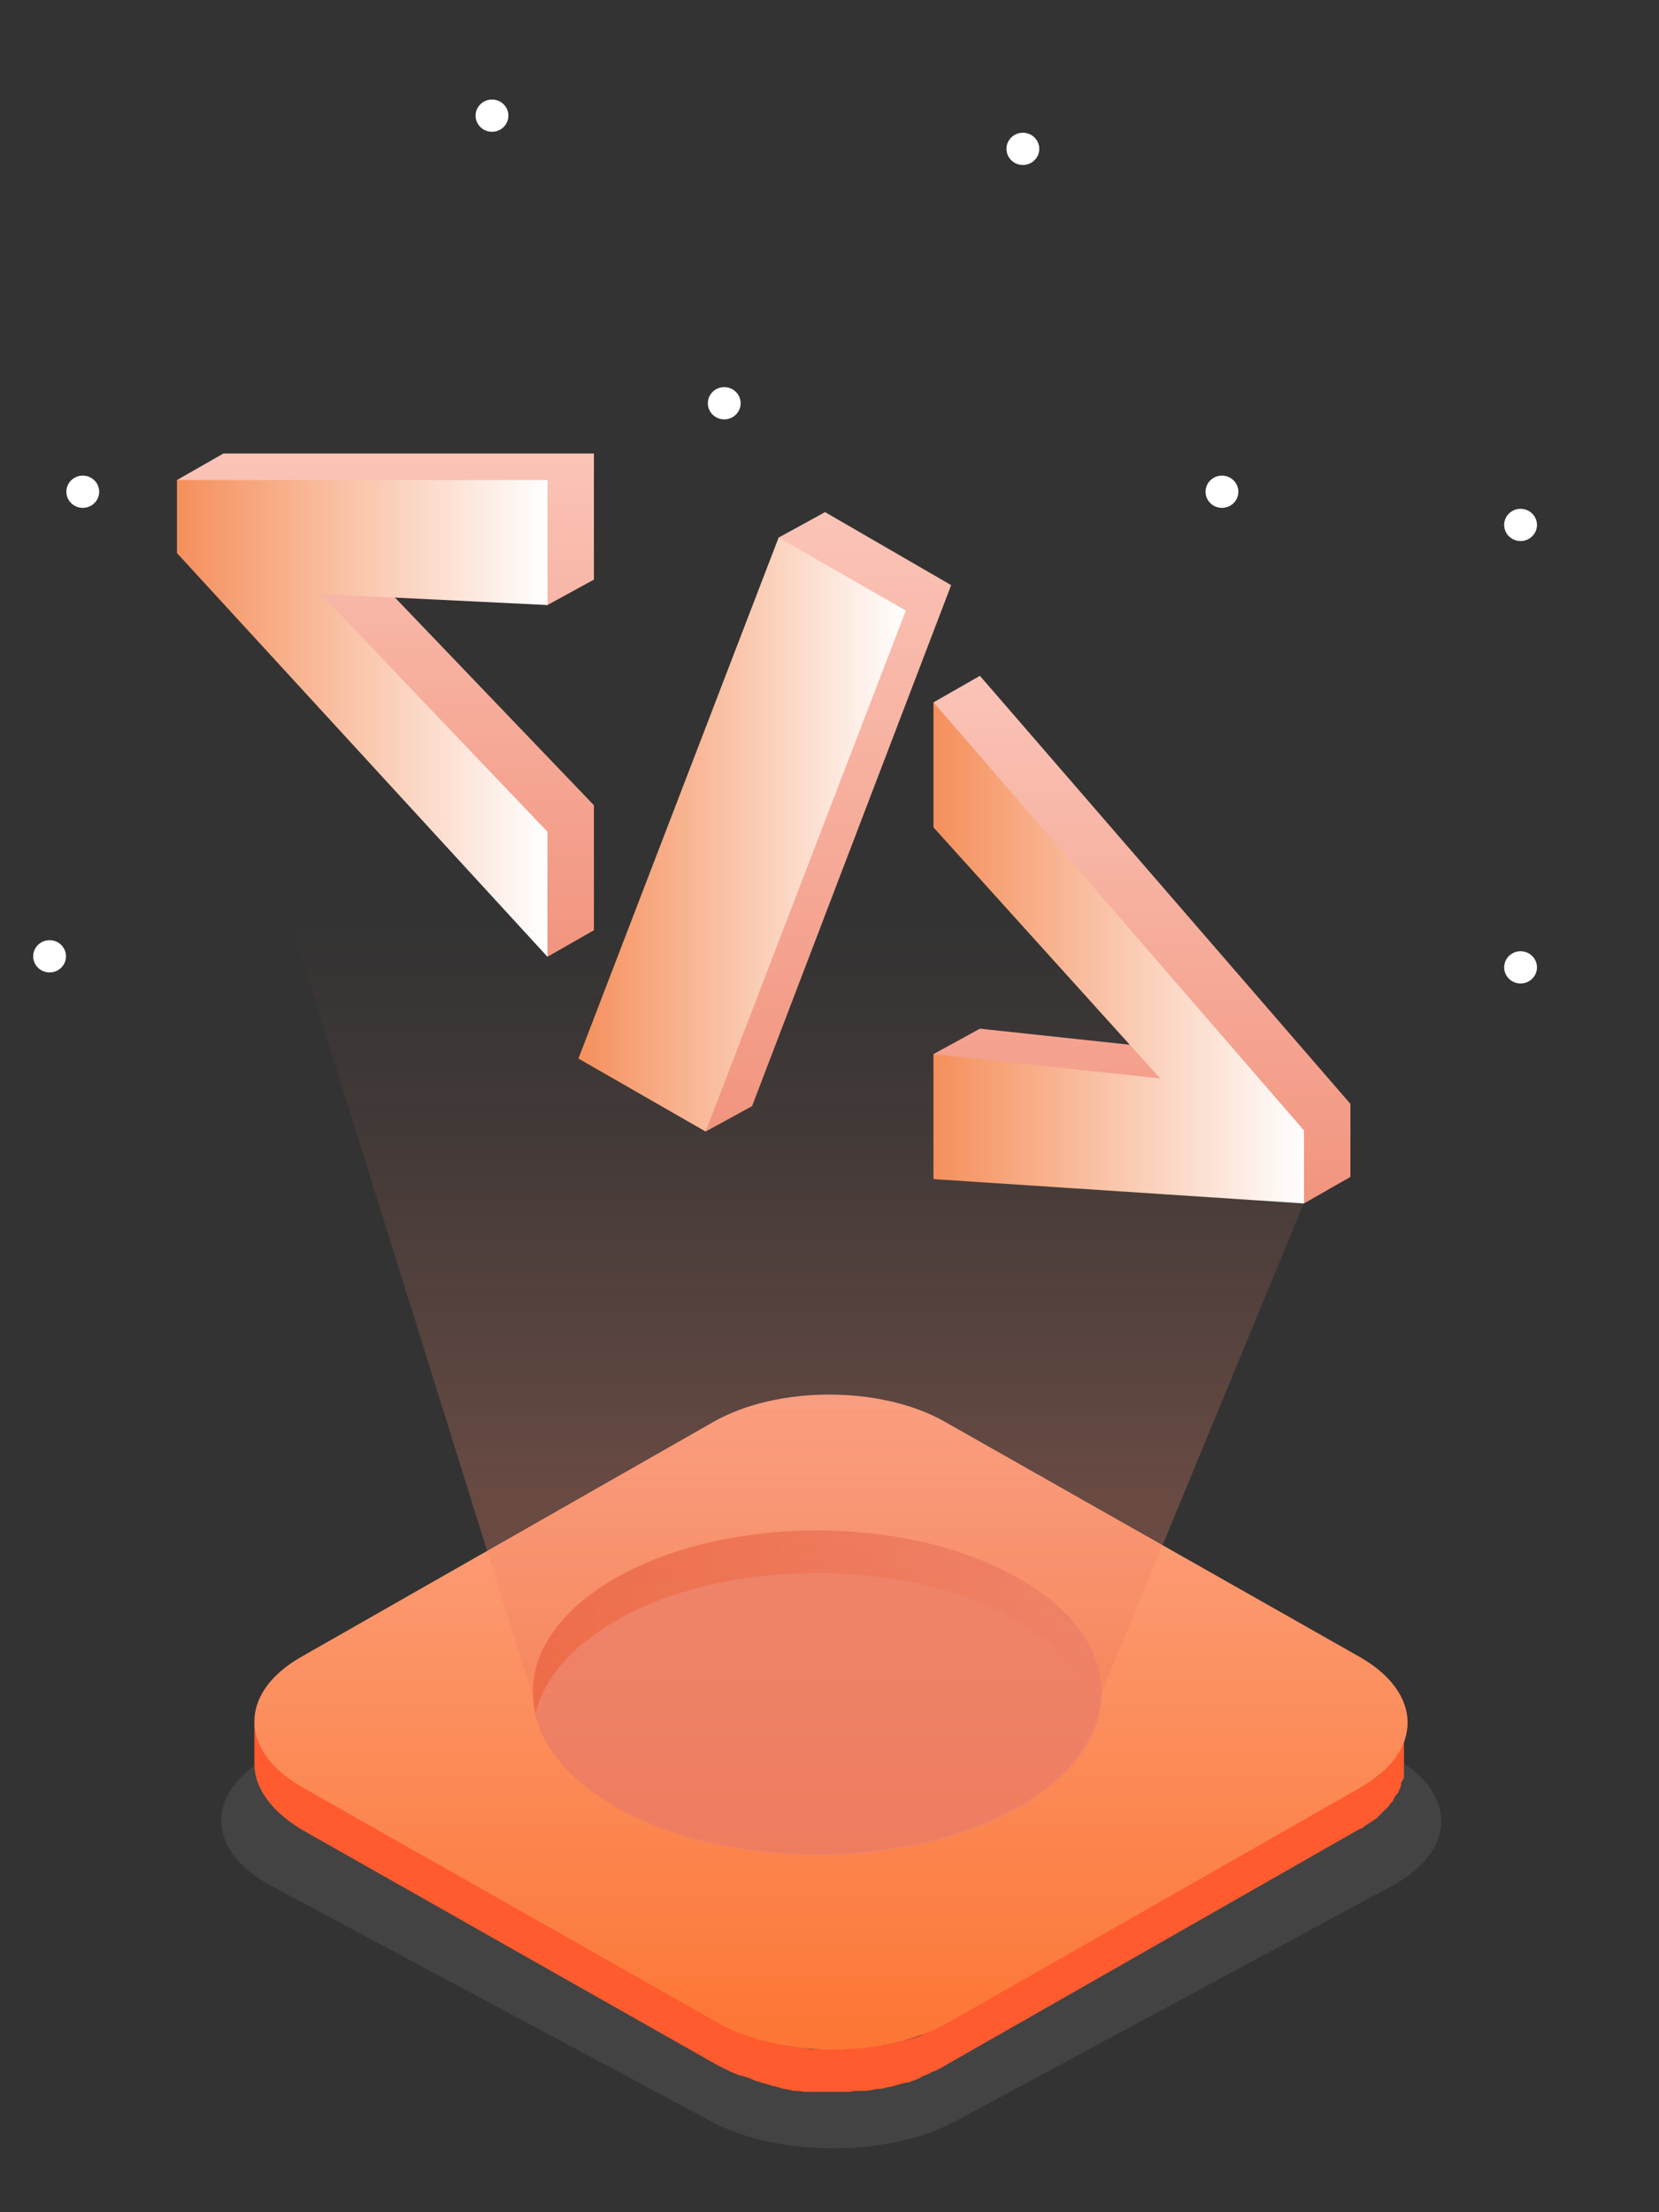
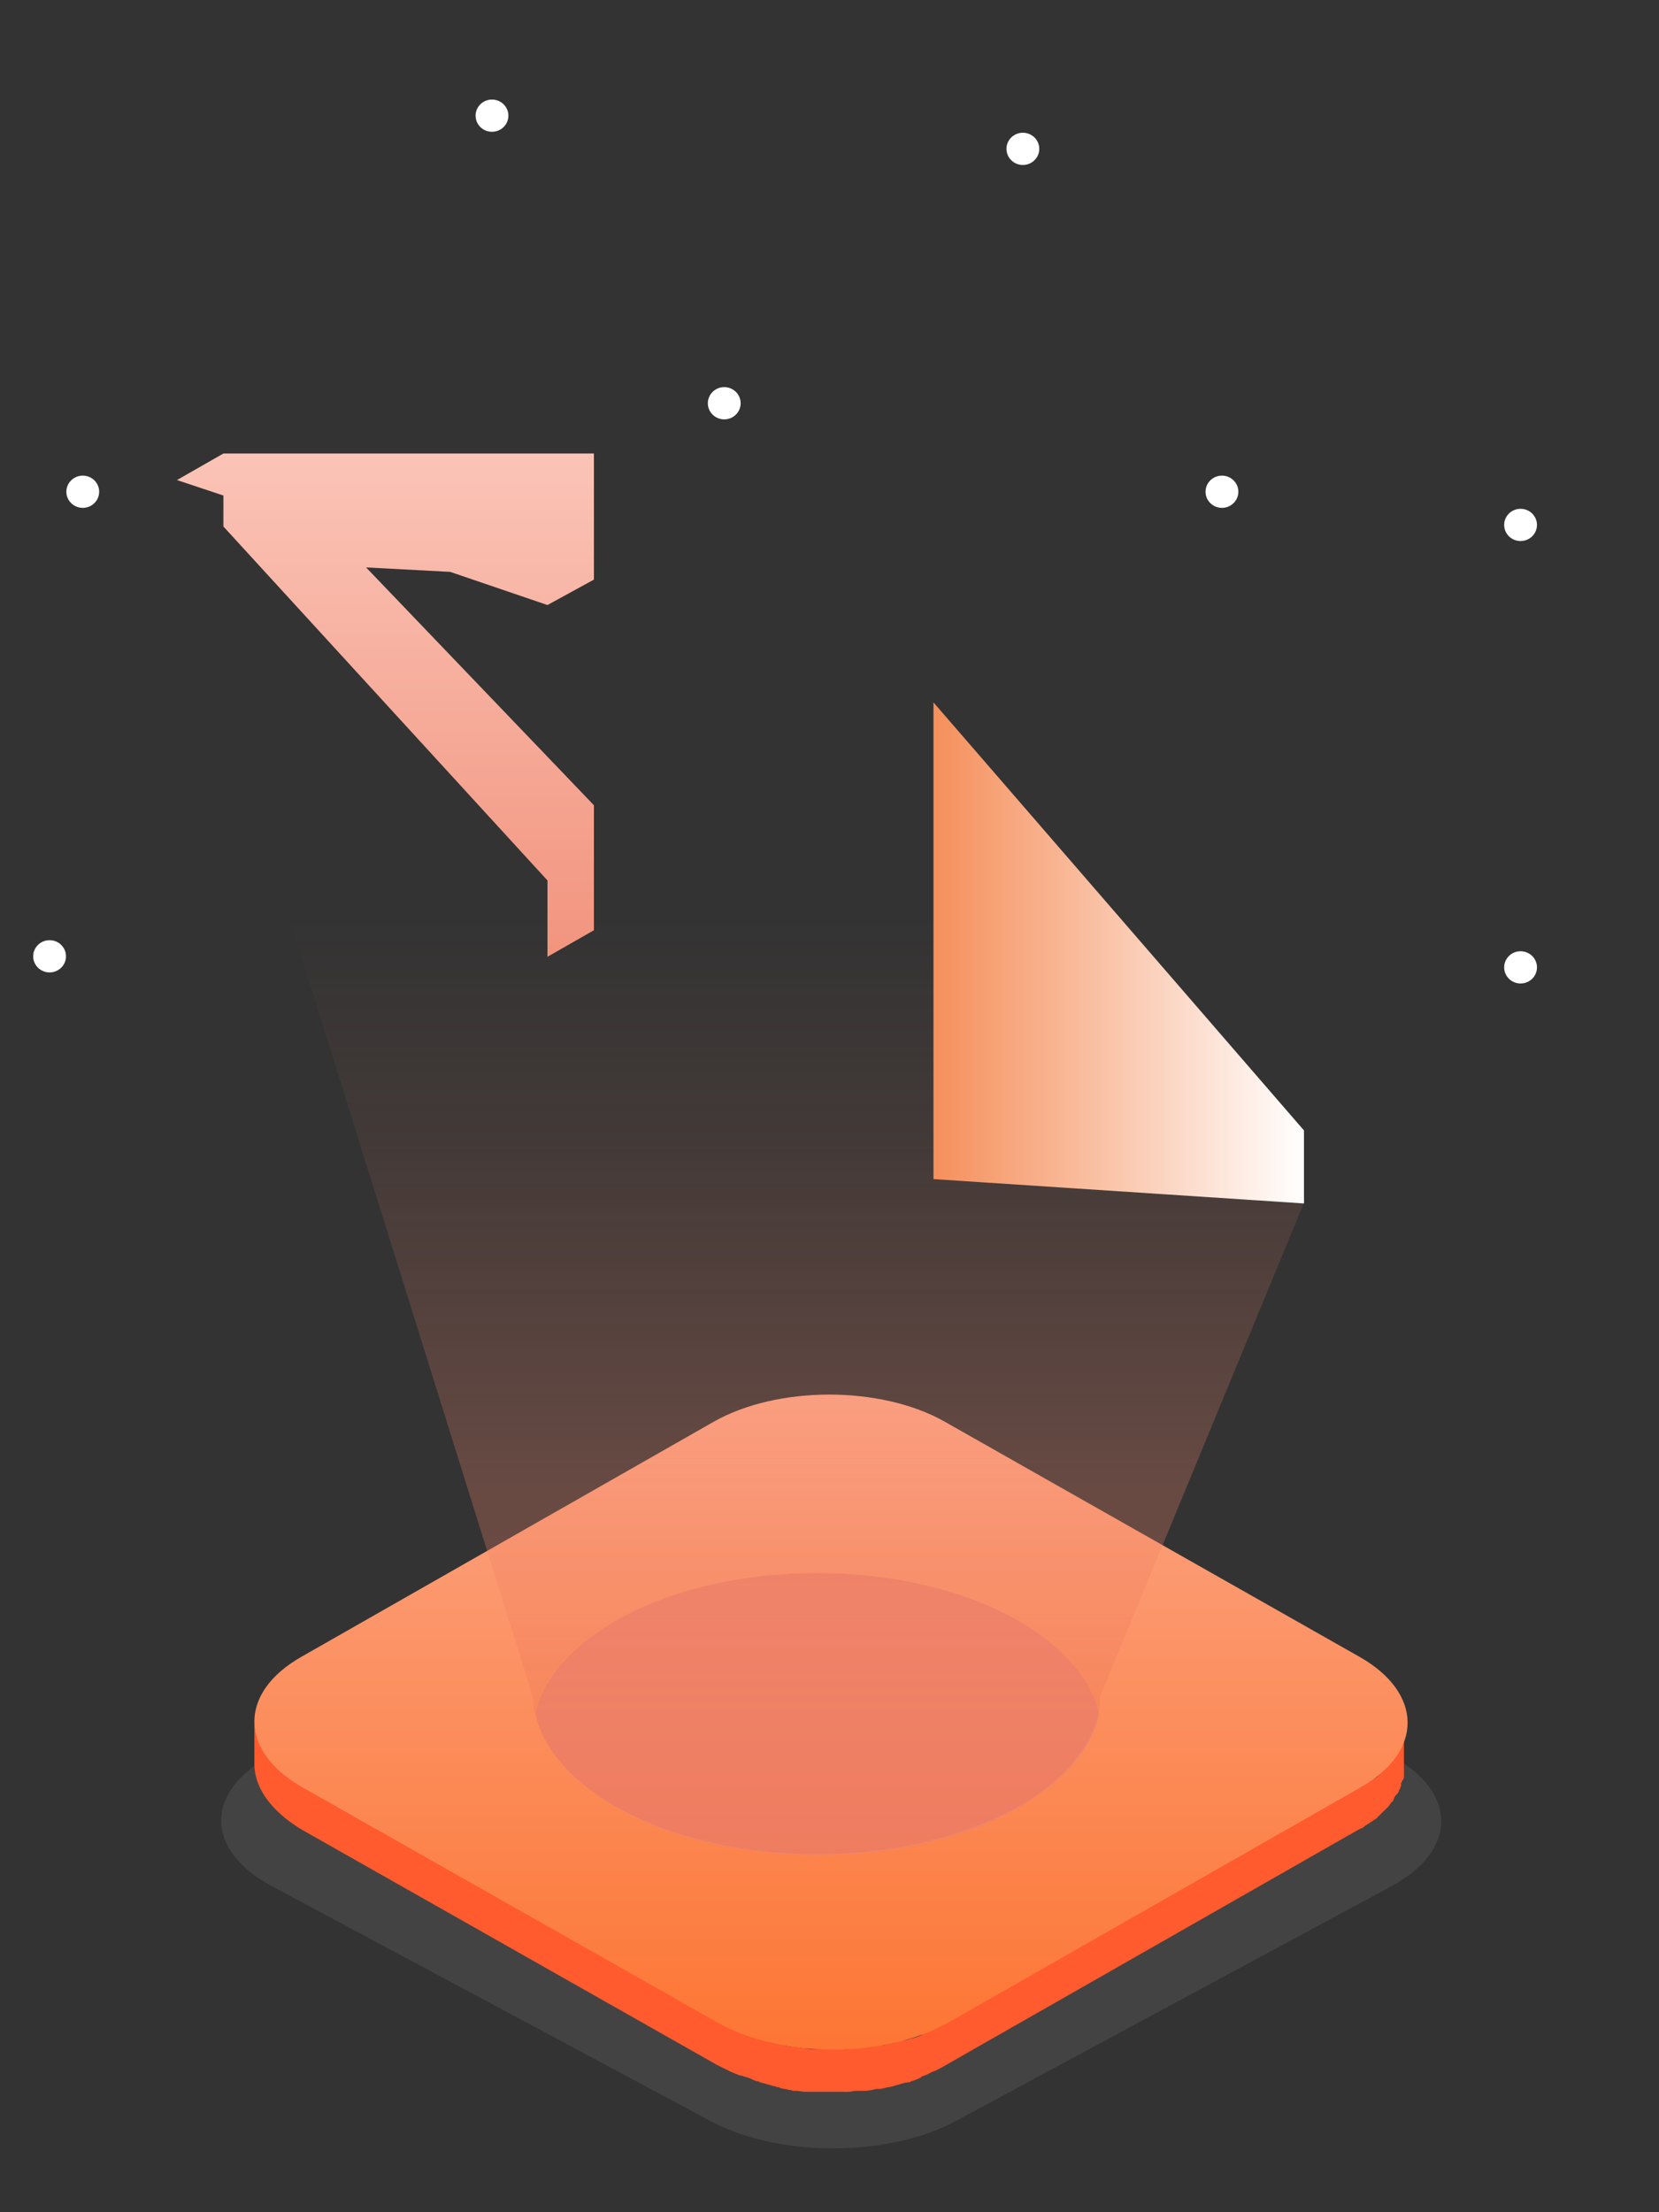
<svg xmlns="http://www.w3.org/2000/svg" width="150" height="200" fill="none">
  <rect width="100%" height="100%" fill="#333333" stroke="none" />
  <path fill-rule="evenodd" clip-rule="evenodd" d="M125.72 158.7c6.108 3.257 6.108 8.571.087 11.829l-39.439 21.257c-6.108 3.257-15.968 3.257-22.075 0l-39.701-21.257c-6.108-3.258-6.108-8.572-.087-11.829l39.439-21.257c6.107-3.257 15.967-3.257 22.075 0L125.72 158.7z" fill="#fff" fill-opacity=".4" opacity=".2" />
  <path fill-rule="evenodd" clip-rule="evenodd" d="M127.095 156.037v.857c0 .086 0 .172-.088.172-.087 0 0 .085-.087.171a.297.297 0 0 1-.087.171c0 .086-.087.086-.087.172s-.088.171-.088.257-.087.086-.087.171c0 .086-.087.172-.087.258 0 .085-.087.085-.087.171 0 .086-.088.171-.175.257s-.087.086-.087.172c0 .085-.175.171-.175.257l-.087.085c-.087.172-.262.258-.349.429l-.087.086c-.088.085-.175.257-.349.343l-.175.171c-.087.086-.174.086-.174.171 0 .086-.175.086-.175.172s-.174.086-.262.171c-.087.086-.174.086-.261.172-.088.085-.175.085-.262.171-.087.086-.175.086-.262.172-.087.085-.174.085-.262.171a.662.662 0 0 1-.349.171l-37.257 21.249c-.35.171-.611.343-.96.514-.087 0-.175.086-.262.086-.349.171-.61.257-.96.429a.086.086 0 0 0-.087.085 4.934 4.934 0 0 1-1.047.343c-.25.098-.516.156-.785.172-.2.068-.404.125-.611.171-.262.086-.524.086-.785.171-.262.086-.437.086-.611.086h-.262c-.349.086-.698.086-1.047.172h-.262a1.51 1.51 0 0 0-.61.085c-.35 0-.698.086-.96.086h-2.88a1.94 1.94 0 0 1-.698-.086c-.261 0-.523-.085-.698-.085-.174 0-.436-.086-.698-.086a2.58 2.58 0 0 1-.785-.172c-.175 0-.436-.085-.61-.085-.35-.086-.612-.172-.873-.257-.262-.086-.437-.086-.611-.172-.175-.086-.175-.086-.35-.086a3.68 3.68 0 0 1-.872-.342c-.087 0-.174-.086-.261-.086a3.115 3.115 0 0 1-.786-.343c-.087-.086-.262-.086-.349-.171l-1.047-.515-37.52-21.257c-2.879-1.628-4.362-3.771-4.362-6v3.943c0 2.143 1.483 4.286 4.363 6l37.52 21.257 1.046.514c.087.086.262.086.35.172.261.086.436.171.697.257h.088c.087 0 .174.086.261.086.305.077.598.192.873.343.087 0 .174.085.349.085a.304.304 0 0 1 .174.086c.088 0 .262.086.35.086l.872.257a.327.327 0 0 1 .262.086.53.53 0 0 1 .349.085c.261.086.523.086.785.172a.674.674 0 0 1 .349.085h.349c.262 0 .523.086.698.086h3.578c.322.018.645-.011.96-.086h.872a4.41 4.41 0 0 0 1.064-.171h.35c.146-.02.292-.049.436-.086.261-.085.523-.085.785-.171.2-.069.404-.126.61-.172.252-.097.517-.155.786-.171.087 0 .087 0 .174-.086a3.68 3.68 0 0 0 .873-.343.086.086 0 0 0 .087-.085c.336-.107.658-.251.96-.429.087 0 .175-.086.262-.086.33-.153.65-.324.96-.514l37.257-21.257c.088 0 .088-.086.175-.086s.087-.085.174-.085c.088 0 .175-.086.262-.172.087-.086.175-.086.262-.171.087-.086.174-.086.262-.172.087-.085.174-.085.261-.171.088-.086.175-.086.262-.172.087-.085.175-.085.175-.171 0-.086.174-.086.174-.171l.087-.086.088-.086.349-.343.087-.085a1.52 1.52 0 0 0 .349-.429l.087-.086c.087-.085.175-.171.175-.257s.087-.086.087-.171c0-.086.087-.172.174-.257 0-.048.04-.086.088-.086 0-.047.039-.086.087-.086 0-.086.087-.171.087-.257s.088-.086.088-.171c0-.086.087-.172.087-.258v-.171a.297.297 0 0 1 .087-.171c0-.086 0-.086.087-.172.088-.086 0-.171.088-.171v-4.972c.157.095.157.18.157.266z" fill="#FF5B2E" />
  <path fill-rule="evenodd" clip-rule="evenodd" d="M122.907 149.78c5.758 3.257 5.846 8.572.087 11.829l-37.258 21.248c-5.759 3.257-15.095 3.257-20.854 0L27.363 161.6c-5.759-3.257-5.846-8.571-.087-11.828l37.275-21.249c5.759-3.257 15.095-3.257 20.854 0l37.502 21.257z" fill="url(#paint0_linear)" />
-   <path fill-rule="evenodd" clip-rule="evenodd" d="M99.379 155.009c-.698 3.085-3.141 6-7.242 8.4-10.035 5.742-26.264 5.742-36.386 0-4.188-2.4-6.63-5.4-7.329-8.486-1.047-4.372 1.396-8.914 7.242-12.257 10.034-5.743 26.351-5.743 36.385 0 5.934 3.334 8.394 7.971 7.33 12.343z" fill="url(#paint1_linear)" />
  <path fill-rule="evenodd" clip-rule="evenodd" d="M99.38 155.009c-.699 3.085-3.142 6-7.243 8.4-10.034 5.743-26.263 5.743-36.385 0-4.188-2.4-6.631-5.4-7.33-8.486.699-3.086 3.142-6 7.243-8.4 10.034-5.743 26.35-5.743 36.385 0 4.188 2.4 6.649 5.4 7.33 8.486z" fill="url(#paint2_linear)" />
  <path fill-rule="evenodd" clip-rule="evenodd" d="M118 108.5l-43.5-54-58.5-4 32.16 102.871c.016.49.074.978.175 1.458.698 3.085 3.141 6.085 7.33 8.485 10.121 5.743 26.35 5.743 36.385 0 4.1-2.314 6.544-5.314 7.242-8.4.101-.508.16-1.024.174-1.543L118 108.5z" fill="url(#paint3_linear)" fill-opacity=".4" />
  <path fill-rule="evenodd" clip-rule="evenodd" d="M7.483 45.914c.82 0 1.484-.652 1.484-1.457S8.303 43 7.483 43C6.664 43 6 43.652 6 44.457s.664 1.457 1.483 1.457zM92.483 14.914c.82 0 1.484-.652 1.484-1.457S93.302 12 92.483 12 91 12.652 91 13.457s.664 1.457 1.483 1.457zM65.483 37.914c.82 0 1.484-.652 1.484-1.457S66.302 35 65.483 35 64 35.652 64 36.457s.664 1.457 1.483 1.457zM137.483 48.914c.82 0 1.484-.652 1.484-1.457S138.303 46 137.483 46c-.819 0-1.483.652-1.483 1.457s.664 1.457 1.483 1.457zM44.483 11.914c.82 0 1.484-.652 1.484-1.457S45.303 9 44.483 9C43.664 9 43 9.652 43 10.457s.664 1.457 1.483 1.457zM110.483 45.914c.82 0 1.484-.652 1.484-1.457S111.303 43 110.483 43c-.819 0-1.483.652-1.483 1.457s.664 1.457 1.483 1.457zM137.483 88.914c.82 0 1.484-.652 1.484-1.457S138.303 86 137.483 86c-.819 0-1.483.652-1.483 1.457s.664 1.457 1.483 1.457zM4.483 87.914c.82 0 1.484-.652 1.484-1.457S5.303 85 4.483 85C3.664 85 3 85.652 3 86.457s.664 1.457 1.483 1.457z" fill="#fff" />
  <path d="M49.5 54.7l4.2-2.3V41H20.2L16 43.4l4.2 1.4v2.8l29.3 32v6.9l4.2-2.4V72.8L33.1 51.3l7.6.4 8.8 3z" fill="url(#paint4_linear)" />
-   <path d="M49.5 86.5L16 50v-6.6h33.5v11.3l-20.5-1 20.5 21.5v11.3z" fill="url(#paint5_linear)" />
-   <path d="M74.6 46.3l-4.2 2.3-1.5 12.5-12.4 32.2 7.9 4.6-.6 4.4L68 100l18-47.1-11.4-6.6z" fill="url(#paint6_linear)" />
-   <path d="M81.9 55.2l-18.1 47.1-11.5-6.6 18.1-47.1 11.5 6.6z" fill="url(#paint7_linear)" />
-   <path d="M88.6 61.1l-4.2 2.4 4.2 9 20.5 22.7L88.6 93l-4.2 2.3 4.2 3.2v5.8L116 106l1.9 2.8 4.2-2.4v-6.6L88.6 61.1z" fill="url(#paint8_linear)" />
-   <path d="M84.4 95.3l20.5 2.2-20.5-22.7V63.5l33.5 38.7v6.6l-33.5-2.2V95.3z" fill="url(#paint9_linear)" />
+   <path d="M84.4 95.3V63.5l33.5 38.7v6.6l-33.5-2.2V95.3z" fill="url(#paint9_linear)" />
  <defs>
    <linearGradient id="paint0_linear" x1="183.524" y1="204.363" x2="183.524" y2="81.243" gradientUnits="userSpaceOnUse">
      <stop stop-color="#FD6619" />
      <stop offset=".89" stop-color="#FBBFB1" />
      <stop offset="1" stop-color="#fff" />
    </linearGradient>
    <linearGradient id="paint1_linear" x1="48.096" y1="167.751" x2="99.633" y2="167.751" gradientUnits="userSpaceOnUse">
      <stop stop-color="#ED663F" />
      <stop offset="1" stop-color="#EF856C" />
    </linearGradient>
    <linearGradient id="paint2_linear" x1="27.124" y1="-412.591" x2="27.124" y2="-365.774" gradientUnits="userSpaceOnUse">
      <stop stop-color="#ED663F" />
      <stop offset=".641" stop-color="#ED663F" />
      <stop offset="1" stop-color="#EF856C" />
    </linearGradient>
    <linearGradient id="paint3_linear" x1="29.604" y1="82.683" x2="29.604" y2="177.594" gradientUnits="userSpaceOnUse">
      <stop stop-color="#EF856C" stop-opacity="0" />
      <stop offset=".21" stop-color="#EF856C" stop-opacity=".2" />
      <stop offset=".55" stop-color="#EF856C" stop-opacity=".7" />
      <stop offset="1" stop-color="#ED663F" />
    </linearGradient>
    <linearGradient id="paint4_linear" x1="74.04" y1="101.146" x2="74.04" y2="6.551" gradientUnits="userSpaceOnUse">
      <stop stop-color="#EF856C" />
      <stop offset=".89" stop-color="#FFDDD5" />
      <stop offset="1" stop-color="#fff" />
    </linearGradient>
    <linearGradient id="paint5_linear" x1="15.941" y1="86.551" x2="49.508" y2="86.551" gradientUnits="userSpaceOnUse">
      <stop stop-color="#F58F5B" />
      <stop offset="1" stop-color="#fff" />
    </linearGradient>
    <linearGradient id="paint6_linear" x1="101.916" y1="120.326" x2="101.916" y2="3.901" gradientUnits="userSpaceOnUse">
      <stop stop-color="#EF856C" />
      <stop offset=".89" stop-color="#FFDDD5" />
      <stop offset="1" stop-color="#fff" />
    </linearGradient>
    <linearGradient id="paint7_linear" x1="52.248" y1="102.363" x2="81.907" y2="102.363" gradientUnits="userSpaceOnUse">
      <stop stop-color="#F58F5B" />
      <stop offset="1" stop-color="#fff" />
    </linearGradient>
    <linearGradient id="paint8_linear" x1="142.44" y1="124.155" x2="142.44" y2="24.985" gradientUnits="userSpaceOnUse">
      <stop stop-color="#EF856C" />
      <stop offset=".89" stop-color="#FFDDD5" />
      <stop offset="1" stop-color="#fff" />
    </linearGradient>
    <linearGradient id="paint9_linear" x1="84.341" y1="108.854" x2="117.908" y2="108.854" gradientUnits="userSpaceOnUse">
      <stop stop-color="#F58F5B" />
      <stop offset="1" stop-color="#fff" />
    </linearGradient>
  </defs>
</svg>